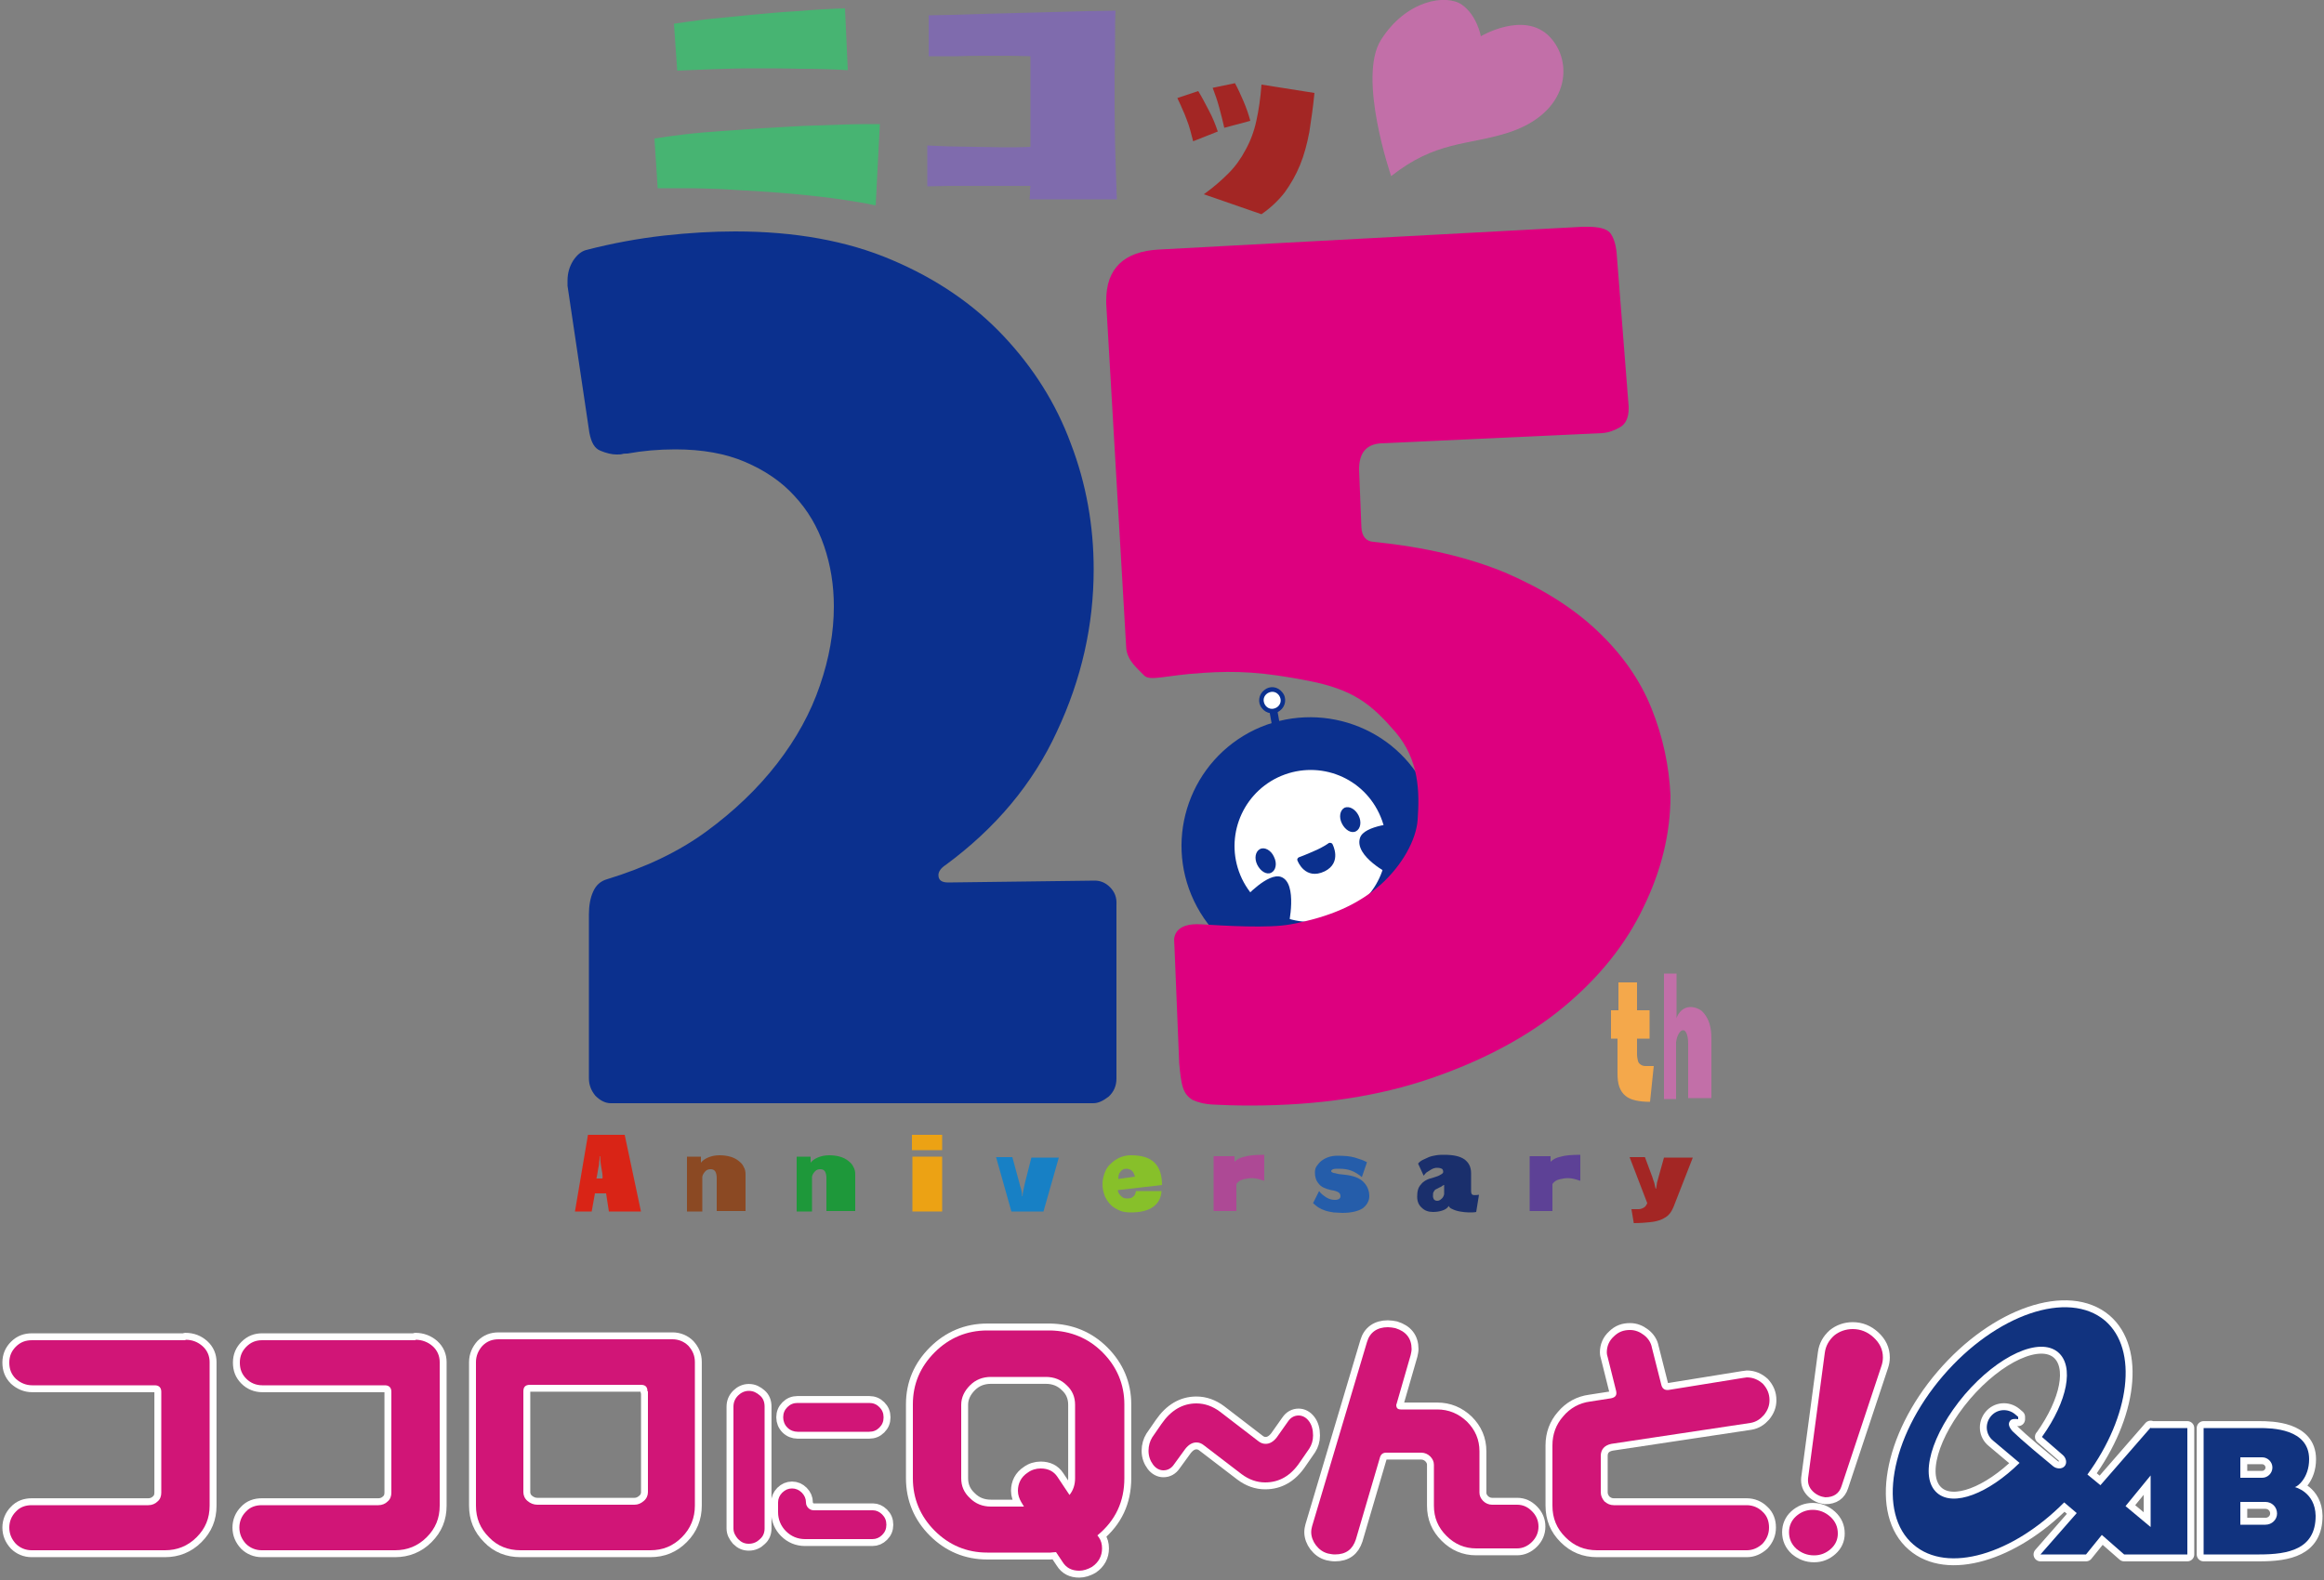
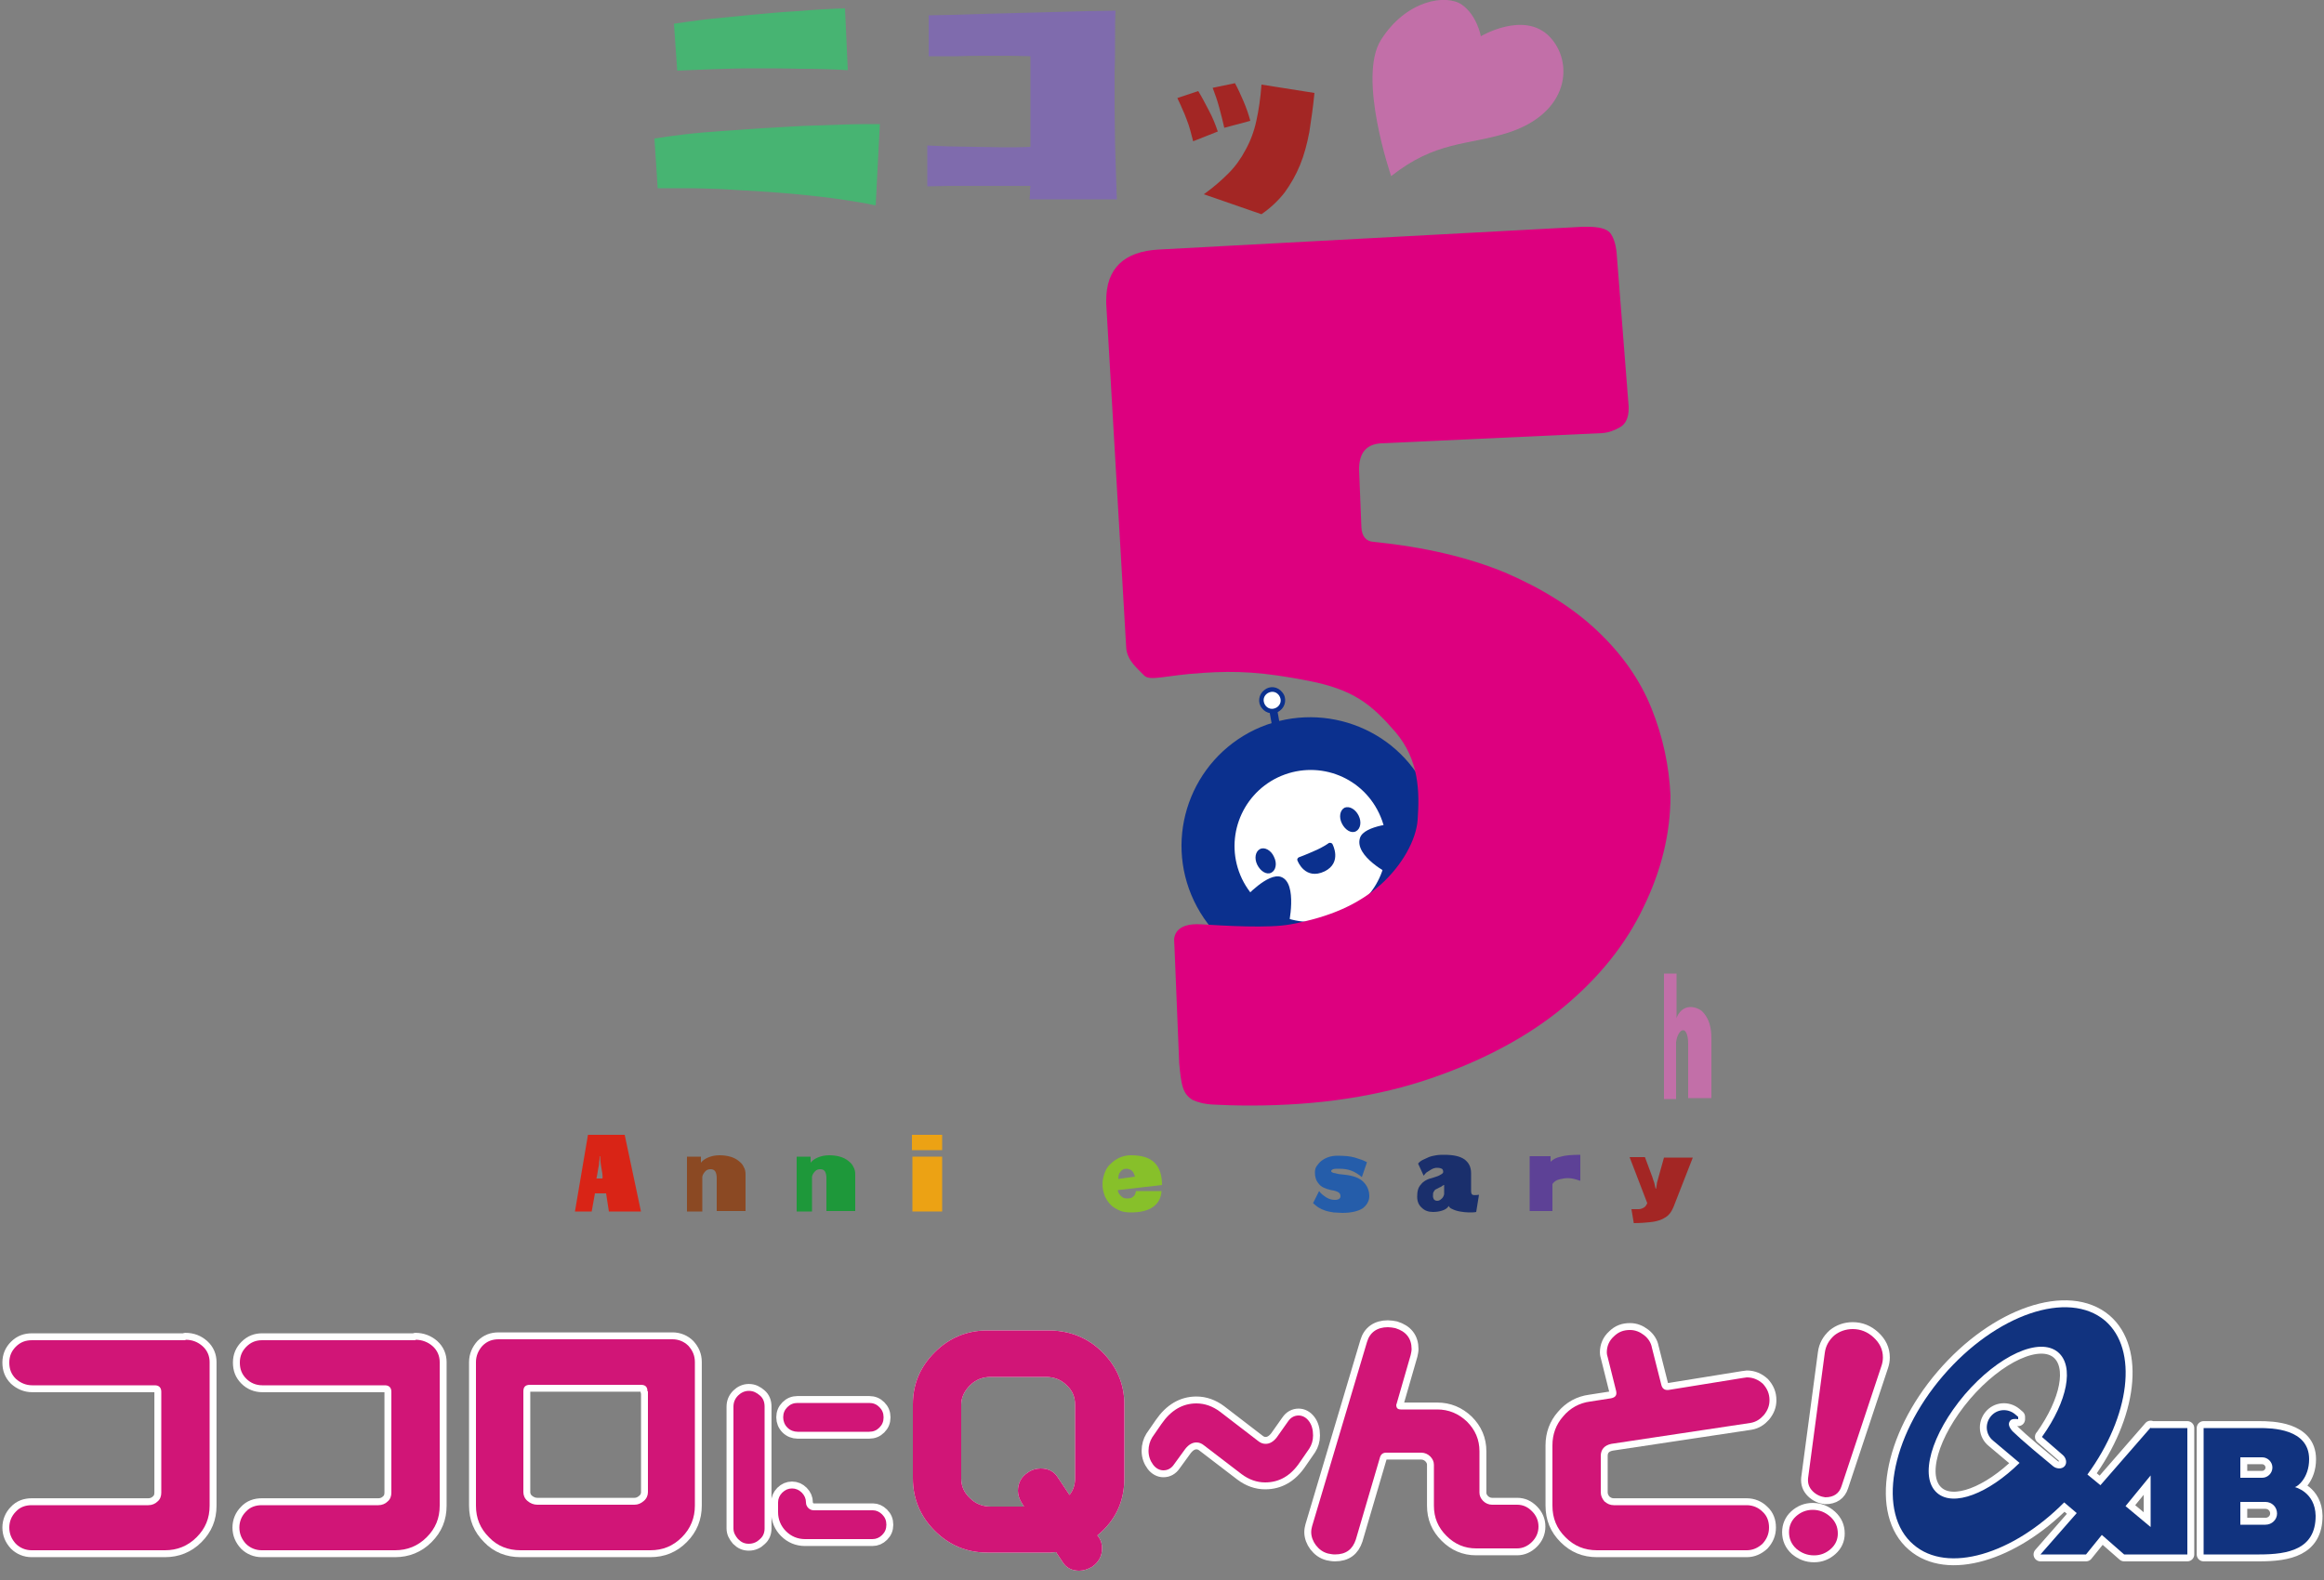
<svg xmlns="http://www.w3.org/2000/svg" version="1.1" id="レイヤー_1" x="0px" y="0px" viewBox="0 0 500 340" style="enable-background:new 0 0 500 340;" xml:space="preserve">
  <rect x="0" y="0" width="500" height="340" fill="#808080" stroke="none" />
  <style type="text/css">
	.st0{fill:#FFFFFF;}
	.st1{fill:none;stroke:#FFFFFF;stroke-width:2.972;stroke-linecap:round;stroke-linejoin:round;}
	.st2{fill:#11337F;}
	.st3{fill:#D11577;}
	.st4{fill:#0B308E;}
	.st5{fill:#F4A84B;}
	.st6{fill:#C26FA8;}
	.st7{fill:#47B472;}
	.st8{fill:#7F6BAD;}
	.st9{fill:#A32624;}
	.st10{fill:#DD007F;}
	.st11{fill:#D92416;}
	.st12{fill:#8B4923;}
	.st13{fill:#1E983A;}
	.st14{fill:#ECA214;}
	.st15{fill:#1780C5;}
	.st16{fill:#87C02A;}
	.st17{fill:#AD4995;}
	.st18{fill:#255DAA;}
	.st19{fill:#1A2F6C;}
	.st20{fill:#5D4196;}
</style>
  <g>
    <path class="st0" d="M493.7,320c0.5,0,3.1-1.9,3.1-6c0-6.6-8.1-6.7-10.7-6.7h-12v27.2h12c6.2,0,12.1-1.1,12.1-8.3   C498.1,321,493.7,320,493.7,320 M482,313.6h4.7c1.2,0,2.2,1,2.2,2.2c0,1.2-1,2.2-2.2,2.2H482V313.6z M487.4,328.1H482v-4.9h5.4   c1.4,0,2.5,1.1,2.5,2.5C489.9,327,488.8,328.1,487.4,328.1" />
    <path class="st1" d="M493.7,320c0.5,0,3.1-1.9,3.1-6c0-6.6-8.1-6.7-10.7-6.7h-12v27.2h12c6.2,0,12.1-1.1,12.1-8.3   C498.1,321,493.7,320,493.7,320 M482,313.6h4.7c1.2,0,2.2,1,2.2,2.2c0,1.2-1,2.2-2.2,2.2H482V313.6z M487.4,328.1H482v-4.9h5.4   c1.4,0,2.5,1.1,2.5,2.5C489.9,327,488.8,328.1,487.4,328.1" />
    <path class="st0" d="M462.7,307.2l-10.8,12.4l-2.8-2.3c9.2-12.6,11-26.9,3.8-33.1c-7.9-6.7-23.5-1.4-34.9,11.9   c-11.4,13.3-14.2,29.6-6.3,36.3c7.3,6.3,21.3,2.1,32.4-9.1l2.7,2.3l-7.8,8.9h9.8l3.4-4.2l4.8,4.2h13.6v-27.2H462.7z M437.5,312   c-1.9-1.6-3.8-3.3-4.5-4c-0.7-0.8-1.1-1.6-0.5-2.3c0.3-0.4,1.1-0.4,1.7-0.3c0,0,0-0.2,0-0.5l-0.7-0.6c-1.6-1.3-3.9-1.1-5.2,0.5   c-1.3,1.6-1.1,3.9,0.5,5.2l5.7,4.8c-6.7,6.6-14.2,9.5-17.7,6.5c-4-3.4-1.3-12.7,5.9-21.2c7.2-8.4,16.1-12.5,20.1-9.1   c3.5,3,2,10.5-3.4,18.1l-0.1,0.1l4.5,3.9c0.7,0.6,1,1.7,0.4,2.4c-0.6,0.7-1.8,0.6-2.5,0L437.5,312z M462.7,328.6l-5.4-4.5l5.4-6.6   V328.6z" />
    <path class="st1" d="M462.7,307.2l-10.8,12.4l-2.8-2.3c9.2-12.6,11-26.9,3.8-33.1c-7.9-6.7-23.5-1.4-34.9,11.9   c-11.4,13.3-14.2,29.6-6.3,36.3c7.3,6.3,21.3,2.1,32.4-9.1l2.7,2.3l-7.8,8.9h9.8l3.4-4.2l4.8,4.2h13.6v-27.2H462.7z M437.5,312   c-1.9-1.6-3.8-3.3-4.5-4c-0.7-0.8-1.1-1.6-0.5-2.3c0.3-0.4,1.1-0.4,1.7-0.3c0,0,0-0.2,0-0.5l-0.7-0.6c-1.6-1.3-3.9-1.1-5.2,0.5   c-1.3,1.6-1.1,3.9,0.5,5.2l5.7,4.8c-6.7,6.6-14.2,9.5-17.7,6.5c-4-3.4-1.3-12.7,5.9-21.2c7.2-8.4,16.1-12.5,20.1-9.1   c3.5,3,2,10.5-3.4,18.1l-0.1,0.1l4.5,3.9c0.7,0.6,1,1.7,0.4,2.4c-0.6,0.7-1.8,0.6-2.5,0L437.5,312z M462.7,328.6l-5.4-4.5l5.4-6.6   V328.6z" />
    <path class="st0" d="M39.9,288.3c1.5,0,2.7,0.5,3.7,1.4c1,0.9,1.5,2.1,1.5,3.4V324c0,2.7-0.9,4.9-2.8,6.8c-1.9,1.9-4.2,2.8-6.8,2.8   H6.8c-1.3,0-2.5-0.5-3.4-1.4c-0.9-1-1.4-2.1-1.4-3.5c0-1.3,0.5-2.5,1.4-3.4c0.9-1,2.1-1.4,3.4-1.4h25.1c0.8,0,1.5-0.3,2-0.8   c0.6-0.5,0.8-1.2,0.8-1.9v-21.7c0-0.9-0.5-1.4-1.4-1.4H6.9c-1.3,0-2.5-0.5-3.5-1.4c-1-1-1.4-2.1-1.4-3.5s0.5-2.5,1.4-3.4   c1-1,2.1-1.4,3.5-1.4H39.9z" />
    <path class="st1" d="M39.9,288.3c1.5,0,2.7,0.5,3.7,1.4c1,0.9,1.5,2.1,1.5,3.4V324c0,2.7-0.9,4.9-2.8,6.8c-1.9,1.9-4.2,2.8-6.8,2.8   H6.8c-1.3,0-2.5-0.5-3.4-1.4c-0.9-1-1.4-2.1-1.4-3.5c0-1.3,0.5-2.5,1.4-3.4c0.9-1,2.1-1.4,3.4-1.4h25.1c0.8,0,1.5-0.3,2-0.8   c0.6-0.5,0.8-1.2,0.8-1.9v-21.7c0-0.9-0.5-1.4-1.4-1.4H6.9c-1.3,0-2.5-0.5-3.5-1.4c-1-1-1.4-2.1-1.4-3.5s0.5-2.5,1.4-3.4   c1-1,2.1-1.4,3.5-1.4H39.9z" />
    <path class="st0" d="M89.4,288.3c1.4,0,2.7,0.5,3.7,1.4c1,0.9,1.5,2.1,1.5,3.4V324c0,2.7-0.9,4.9-2.8,6.8c-1.9,1.9-4.2,2.8-6.8,2.8   H56.3c-1.3,0-2.5-0.5-3.4-1.4c-0.9-1-1.4-2.1-1.4-3.5c0-1.3,0.5-2.5,1.4-3.4c0.9-1,2.1-1.4,3.4-1.4h25.1c0.8,0,1.5-0.3,2-0.8   c0.6-0.5,0.8-1.2,0.8-1.9v-21.7c0-0.9-0.5-1.4-1.4-1.4H56.4c-1.3,0-2.5-0.5-3.4-1.4c-1-1-1.4-2.1-1.4-3.5s0.5-2.5,1.4-3.4   c1-1,2.1-1.4,3.4-1.4H89.4z" />
    <path class="st1" d="M89.4,288.3c1.4,0,2.7,0.5,3.7,1.4c1,0.9,1.5,2.1,1.5,3.4V324c0,2.7-0.9,4.9-2.8,6.8c-1.9,1.9-4.2,2.8-6.8,2.8   H56.3c-1.3,0-2.5-0.5-3.4-1.4c-0.9-1-1.4-2.1-1.4-3.5c0-1.3,0.5-2.5,1.4-3.4c0.9-1,2.1-1.4,3.4-1.4h25.1c0.8,0,1.5-0.3,2-0.8   c0.6-0.5,0.8-1.2,0.8-1.9v-21.7c0-0.9-0.5-1.4-1.4-1.4H56.4c-1.3,0-2.5-0.5-3.4-1.4c-1-1-1.4-2.1-1.4-3.5s0.5-2.5,1.4-3.4   c1-1,2.1-1.4,3.4-1.4H89.4z" />
    <path class="st0" d="M148.1,289.6c0.9,1,1.4,2.1,1.4,3.5V324c0,2.6-0.9,4.9-2.8,6.8c-1.9,1.9-4.1,2.8-6.8,2.8H112   c-2.7,0-5-0.9-6.8-2.8c-1.9-1.9-2.8-4.1-2.8-6.8v-30.9c0-1.3,0.5-2.5,1.4-3.5c1-1,2.1-1.4,3.5-1.4h37.4   C146,288.2,147.2,288.7,148.1,289.6 M139.3,299.4c0-1-0.5-1.4-1.4-1.4H114c-1,0-1.4,0.5-1.4,1.4v21.7c0,0.7,0.3,1.4,0.9,1.9   c0.6,0.5,1.3,0.8,2.1,0.8h20.9c0.8,0,1.4-0.3,2-0.8c0.6-0.5,0.9-1.2,0.9-1.9V299.4z" />
    <path class="st1" d="M148.1,289.6c0.9,1,1.4,2.1,1.4,3.5V324c0,2.6-0.9,4.9-2.8,6.8c-1.9,1.9-4.1,2.8-6.8,2.8H112   c-2.7,0-5-0.9-6.8-2.8c-1.9-1.9-2.8-4.1-2.8-6.8v-30.9c0-1.3,0.5-2.5,1.4-3.5c1-1,2.1-1.4,3.5-1.4h37.4   C146,288.2,147.2,288.7,148.1,289.6 M139.3,299.4c0-1-0.5-1.4-1.4-1.4H114c-1,0-1.4,0.5-1.4,1.4v21.7c0,0.7,0.3,1.4,0.9,1.9   c0.6,0.5,1.3,0.8,2.1,0.8h20.9c0.8,0,1.4-0.3,2-0.8c0.6-0.5,0.9-1.2,0.9-1.9V299.4z" />
    <path class="st0" d="M163.5,300.3c0.7,0.6,1,1.4,1,2.4v26.2c0,0.9-0.3,1.7-1,2.3c-0.6,0.6-1.4,1-2.4,1c-0.9,0-1.6-0.3-2.3-1   c-0.6-0.7-1-1.4-1-2.3v-26.2c0-0.9,0.3-1.7,1-2.4c0.6-0.6,1.4-1,2.3-1C162.1,299.3,162.8,299.7,163.5,300.3 M189.8,325.9   c0.6,0.6,0.9,1.3,0.9,2.2c0,0.9-0.3,1.6-0.9,2.2c-0.6,0.6-1.3,0.9-2.1,0.9h-14.5c-1.6,0-3-0.6-4.1-1.7c-1.1-1.1-1.7-2.5-1.7-4.1   v-2.1c0-0.8,0.3-1.5,0.9-2.1c0.6-0.6,1.3-0.9,2.1-0.9c0.8,0,1.5,0.3,2.1,0.9c0.6,0.6,0.9,1.3,0.9,2.1c0,0.5,0.2,0.9,0.5,1.2   c0.3,0.3,0.7,0.5,1.2,0.5h12.7C188.5,325,189.2,325.3,189.8,325.9 M169.4,307.2c-0.6-0.6-0.9-1.4-0.9-2.2c0-0.9,0.3-1.6,0.9-2.2   c0.6-0.6,1.3-0.9,2.2-0.9H187c0.9,0,1.6,0.3,2.2,0.9c0.6,0.6,0.9,1.3,0.9,2.2c0,0.9-0.3,1.6-0.9,2.2c-0.6,0.6-1.3,0.9-2.2,0.9   h-15.4C170.8,308.1,170,307.8,169.4,307.2" />
    <path class="st1" d="M163.5,300.3c0.7,0.6,1,1.4,1,2.4v26.2c0,0.9-0.3,1.7-1,2.3c-0.6,0.6-1.4,1-2.4,1c-0.9,0-1.6-0.3-2.3-1   c-0.6-0.7-1-1.4-1-2.3v-26.2c0-0.9,0.3-1.7,1-2.4c0.6-0.6,1.4-1,2.3-1C162.1,299.3,162.8,299.7,163.5,300.3 M189.8,325.9   c0.6,0.6,0.9,1.3,0.9,2.2c0,0.9-0.3,1.6-0.9,2.2c-0.6,0.6-1.3,0.9-2.1,0.9h-14.5c-1.6,0-3-0.6-4.1-1.7c-1.1-1.1-1.7-2.5-1.7-4.1   v-2.1c0-0.8,0.3-1.5,0.9-2.1c0.6-0.6,1.3-0.9,2.1-0.9c0.8,0,1.5,0.3,2.1,0.9c0.6,0.6,0.9,1.3,0.9,2.1c0,0.5,0.2,0.9,0.5,1.2   c0.3,0.3,0.7,0.5,1.2,0.5h12.7C188.5,325,189.2,325.3,189.8,325.9 M169.4,307.2c-0.6-0.6-0.9-1.4-0.9-2.2c0-0.9,0.3-1.6,0.9-2.2   c0.6-0.6,1.3-0.9,2.2-0.9H187c0.9,0,1.6,0.3,2.2,0.9c0.6,0.6,0.9,1.3,0.9,2.2c0,0.9-0.3,1.6-0.9,2.2c-0.6,0.6-1.3,0.9-2.2,0.9   h-15.4C170.8,308.1,170,307.8,169.4,307.2" />
    <path class="st0" d="M237.2,291c3.1,3.1,4.7,6.9,4.7,11.2v15.9c0,5-1.9,9.1-5.8,12.3l0.3,0.4c0.5,0.7,0.7,1.5,0.7,2.4   c0,1.6-0.7,3-2.2,4c-0.9,0.5-1.8,0.8-2.7,0.8c-1.6,0-2.8-0.6-3.6-1.9l-1.4-2.1c-0.5,0-0.9,0.1-1.2,0.1h-13.6   c-4.4,0-8.2-1.6-11.3-4.7c-3.1-3.1-4.7-6.9-4.7-11.3v-15.9c0-4.4,1.6-8.1,4.7-11.2c3.1-3.1,6.9-4.7,11.3-4.7h13.6   C230.3,286.4,234.1,287.9,237.2,291 M230.1,321.7c0.8-1,1.2-2.2,1.2-3.6v-15.8c0-1.7-0.6-3.1-1.8-4.2c-1.2-1.2-2.7-1.8-4.5-1.8   h-11.8c-1.8,0-3.3,0.6-4.5,1.8c-1.2,1.2-1.9,2.6-1.9,4.2v15.8c0,1.7,0.6,3.1,1.9,4.3c1.2,1.2,2.7,1.8,4.5,1.8h7.1l-0.6-1   c-0.4-0.7-0.7-1.5-0.7-2.4c0-1.6,0.7-3,2.1-3.9c0.8-0.6,1.8-0.9,2.8-0.9c1.6,0,2.8,0.6,3.6,1.8L230.1,321.7z" />
-     <path class="st1" d="M237.2,291c3.1,3.1,4.7,6.9,4.7,11.2v15.9c0,5-1.9,9.1-5.8,12.3l0.3,0.4c0.5,0.7,0.7,1.5,0.7,2.4   c0,1.6-0.7,3-2.2,4c-0.9,0.5-1.8,0.8-2.7,0.8c-1.6,0-2.8-0.6-3.6-1.9l-1.4-2.1c-0.5,0-0.9,0.1-1.2,0.1h-13.6   c-4.4,0-8.2-1.6-11.3-4.7c-3.1-3.1-4.7-6.9-4.7-11.3v-15.9c0-4.4,1.6-8.1,4.7-11.2c3.1-3.1,6.9-4.7,11.3-4.7h13.6   C230.3,286.4,234.1,287.9,237.2,291 M230.1,321.7c0.8-1,1.2-2.2,1.2-3.6v-15.8c0-1.7-0.6-3.1-1.8-4.2c-1.2-1.2-2.7-1.8-4.5-1.8   h-11.8c-1.8,0-3.3,0.6-4.5,1.8c-1.2,1.2-1.9,2.6-1.9,4.2v15.8c0,1.7,0.6,3.1,1.9,4.3c1.2,1.2,2.7,1.8,4.5,1.8h7.1l-0.6-1   c-0.4-0.7-0.7-1.5-0.7-2.4c0-1.6,0.7-3,2.1-3.9c0.8-0.6,1.8-0.9,2.8-0.9c1.6,0,2.8,0.6,3.6,1.8L230.1,321.7z" />
    <path class="st0" d="M259,311c-0.5-0.4-1-0.6-1.6-0.6c-0.9,0-1.7,0.5-2.4,1.4l-2.4,3.3c-0.6,0.9-1.4,1.3-2.3,1.3   c-0.8,0-1.6-0.4-2.2-1.2c-0.6-0.8-1-1.8-1-3c0-1.1,0.3-2.1,0.8-2.9l2-2.9c2-2.9,4.5-4.4,7.5-4.4c1.8,0,3.5,0.6,5.1,1.8l8.2,6.3   c0.5,0.4,1,0.6,1.6,0.6c0.9,0,1.7-0.5,2.4-1.4l2.4-3.4c0.6-0.9,1.4-1.3,2.3-1.3c0.8,0,1.6,0.4,2.2,1.2c0.6,0.8,0.9,1.8,0.9,3.1   c0,1.1-0.3,2-0.8,2.8l-2,2.9c-2,3-4.5,4.4-7.5,4.4c-1.8,0-3.5-0.6-5.1-1.8L259,311z" />
    <path class="st1" d="M259,311c-0.5-0.4-1-0.6-1.6-0.6c-0.9,0-1.7,0.5-2.4,1.4l-2.4,3.3c-0.6,0.9-1.4,1.3-2.3,1.3   c-0.8,0-1.6-0.4-2.2-1.2c-0.6-0.8-1-1.8-1-3c0-1.1,0.3-2.1,0.8-2.9l2-2.9c2-2.9,4.5-4.4,7.5-4.4c1.8,0,3.5,0.6,5.1,1.8l8.2,6.3   c0.5,0.4,1,0.6,1.6,0.6c0.9,0,1.7-0.5,2.4-1.4l2.4-3.4c0.6-0.9,1.4-1.3,2.3-1.3c0.8,0,1.6,0.4,2.2,1.2c0.6,0.8,0.9,1.8,0.9,3.1   c0,1.1-0.3,2-0.8,2.8l-2,2.9c-2,3-4.5,4.4-7.5,4.4c-1.8,0-3.5-0.6-5.1-1.8L259,311z" />
    <path class="st0" d="M291.7,331.3c-0.7,2.1-2.1,3.2-4.5,3.2c-0.5,0-1-0.1-1.5-0.2c-1.1-0.3-1.9-0.9-2.6-1.8c-0.6-0.8-1-1.8-1-2.8   c0-0.5,0.1-0.9,0.2-1.3l11.8-39.6c0.6-2.1,2.2-3.2,4.5-3.2c0.5,0,1.1,0.1,1.6,0.2c2.3,0.7,3.5,2.2,3.5,4.5c0,0.4-0.1,0.8-0.2,1.3   l-3,10.4c0,0.1-0.1,0.2-0.1,0.3c0,0.7,0.3,1,1,1h7.8c2.5,0,4.6,0.9,6.4,2.6c1.8,1.8,2.7,3.9,2.7,6.4v8.9c0,0.7,0.3,1.3,0.8,1.8   c0.5,0.5,1.2,0.8,1.9,0.8h5.4c1.3,0,2.3,0.5,3.2,1.4c0.9,0.9,1.4,2,1.4,3.3c0,1.3-0.5,2.4-1.4,3.3c-0.9,0.9-2,1.4-3.2,1.4h-8.8   c-2.5,0-4.6-0.9-6.4-2.7c-1.8-1.8-2.7-3.9-2.7-6.5v-8.8c0-0.7-0.3-1.3-0.8-1.8c-0.5-0.5-1.2-0.8-1.9-0.8h-7.6c-0.6,0-1.1,0.3-1.3,1   L291.7,331.3z" />
    <path class="st1" d="M291.7,331.3c-0.7,2.1-2.1,3.2-4.5,3.2c-0.5,0-1-0.1-1.5-0.2c-1.1-0.3-1.9-0.9-2.6-1.8c-0.6-0.8-1-1.8-1-2.8   c0-0.5,0.1-0.9,0.2-1.3l11.8-39.6c0.6-2.1,2.2-3.2,4.5-3.2c0.5,0,1.1,0.1,1.6,0.2c2.3,0.7,3.5,2.2,3.5,4.5c0,0.4-0.1,0.8-0.2,1.3   l-3,10.4c0,0.1-0.1,0.2-0.1,0.3c0,0.7,0.3,1,1,1h7.8c2.5,0,4.6,0.9,6.4,2.6c1.8,1.8,2.7,3.9,2.7,6.4v8.9c0,0.7,0.3,1.3,0.8,1.8   c0.5,0.5,1.2,0.8,1.9,0.8h5.4c1.3,0,2.3,0.5,3.2,1.4c0.9,0.9,1.4,2,1.4,3.3c0,1.3-0.5,2.4-1.4,3.3c-0.9,0.9-2,1.4-3.2,1.4h-8.8   c-2.5,0-4.6-0.9-6.4-2.7c-1.8-1.8-2.7-3.9-2.7-6.5v-8.8c0-0.7-0.3-1.3-0.8-1.8c-0.5-0.5-1.2-0.8-1.9-0.8h-7.6c-0.6,0-1.1,0.3-1.3,1   L291.7,331.3z" />
    <path class="st0" d="M346.7,310.7c-1.5,0.3-2.3,1.2-2.3,2.6v7.8c0,0.8,0.3,1.4,0.8,2c0.6,0.5,1.2,0.8,2,0.8h28.6   c1.3,0,2.5,0.5,3.4,1.4c1,0.9,1.4,2.1,1.4,3.4c0,1.4-0.5,2.5-1.4,3.5c-1,0.9-2.1,1.4-3.4,1.4h-32.2c-2.7,0-4.9-0.9-6.8-2.8   c-1.9-1.9-2.8-4.1-2.8-6.8v-13c0-2.4,0.8-4.5,2.3-6.2c1.5-1.8,3.5-2.9,5.8-3.2l4.5-0.7c1-0.2,1.3-0.7,1.1-1.6l-1.8-7.2   c-0.1-0.3-0.2-0.7-0.2-1.1c0-1.3,0.5-2.5,1.5-3.4c1-1,2.1-1.4,3.5-1.4c1.1,0,2.1,0.4,3,1.1c0.9,0.7,1.5,1.6,1.7,2.7l2,7.9   c0.2,0.9,0.7,1.3,1.6,1.2l16.1-2.6c0.3,0,0.5-0.1,0.7-0.1c1.4,0,2.5,0.5,3.5,1.4c0.9,1,1.4,2.1,1.4,3.5c0,1.2-0.4,2.2-1.2,3.2   c-0.8,0.9-1.7,1.5-2.9,1.7L346.7,310.7z" />
    <path class="st1" d="M346.7,310.7c-1.5,0.3-2.3,1.2-2.3,2.6v7.8c0,0.8,0.3,1.4,0.8,2c0.6,0.5,1.2,0.8,2,0.8h28.6   c1.3,0,2.5,0.5,3.4,1.4c1,0.9,1.4,2.1,1.4,3.4c0,1.4-0.5,2.5-1.4,3.5c-1,0.9-2.1,1.4-3.4,1.4h-32.2c-2.7,0-4.9-0.9-6.8-2.8   c-1.9-1.9-2.8-4.1-2.8-6.8v-13c0-2.4,0.8-4.5,2.3-6.2c1.5-1.8,3.5-2.9,5.8-3.2l4.5-0.7c1-0.2,1.3-0.7,1.1-1.6l-1.8-7.2   c-0.1-0.3-0.2-0.7-0.2-1.1c0-1.3,0.5-2.5,1.5-3.4c1-1,2.1-1.4,3.5-1.4c1.1,0,2.1,0.4,3,1.1c0.9,0.7,1.5,1.6,1.7,2.7l2,7.9   c0.2,0.9,0.7,1.3,1.6,1.2l16.1-2.6c0.3,0,0.5-0.1,0.7-0.1c1.4,0,2.5,0.5,3.5,1.4c0.9,1,1.4,2.1,1.4,3.5c0,1.2-0.4,2.2-1.2,3.2   c-0.8,0.9-1.7,1.5-2.9,1.7L346.7,310.7z" />
    <path class="st0" d="M393.9,333.3c-1,0.9-2.2,1.4-3.6,1.4c-1.5,0-2.7-0.5-3.8-1.4c-1.1-1-1.6-2.2-1.6-3.6c0-1.3,0.5-2.5,1.5-3.4   c1-0.9,2.2-1.4,3.6-1.4c1.4,0,2.7,0.5,3.8,1.5c1.1,1,1.6,2.2,1.6,3.6C395.4,331.3,394.9,332.4,393.9,333.3 M390,320.9   c-0.8-0.8-1.1-1.7-1-2.8l3.6-27c0.2-1.5,0.9-2.7,2-3.7c1.1-0.9,2.5-1.4,4-1.4c1.7,0,3.2,0.6,4.5,1.8c1.3,1.2,2,2.6,2,4.3   c0,0.6-0.1,1.2-0.3,1.8l-8.6,25.9c-0.5,1.6-1.7,2.4-3.5,2.4C391.8,322.1,390.8,321.7,390,320.9" />
    <path class="st1" d="M393.9,333.3c-1,0.9-2.2,1.4-3.6,1.4c-1.5,0-2.7-0.5-3.8-1.4c-1.1-1-1.6-2.2-1.6-3.6c0-1.3,0.5-2.5,1.5-3.4   c1-0.9,2.2-1.4,3.6-1.4c1.4,0,2.7,0.5,3.8,1.5c1.1,1,1.6,2.2,1.6,3.6C395.4,331.3,394.9,332.4,393.9,333.3 M390,320.9   c-0.8-0.8-1.1-1.7-1-2.8l3.6-27c0.2-1.5,0.9-2.7,2-3.7c1.1-0.9,2.5-1.4,4-1.4c1.7,0,3.2,0.6,4.5,1.8c1.3,1.2,2,2.6,2,4.3   c0,0.6-0.1,1.2-0.3,1.8l-8.6,25.9c-0.5,1.6-1.7,2.4-3.5,2.4C391.8,322.1,390.8,321.7,390,320.9" />
    <path class="st2" d="M493.7,320c0.5,0,3.1-1.9,3.1-6c0-6.6-8.1-6.7-10.7-6.7h-12v27.2h12c6.2,0,12.1-1.1,12.1-8.3   C498.1,321,493.7,320,493.7,320 M482,313.6h4.7c1.2,0,2.2,1,2.2,2.2c0,1.2-1,2.2-2.2,2.2H482V313.6z M487.4,328.1H482v-4.9h5.4   c1.4,0,2.5,1.1,2.5,2.5C489.9,327,488.8,328.1,487.4,328.1" />
    <path class="st2" d="M462.7,307.2l-10.8,12.4l-2.8-2.3c9.2-12.6,11-26.9,3.8-33.1c-7.9-6.7-23.5-1.4-34.9,11.9   c-11.4,13.3-14.2,29.6-6.3,36.3c7.3,6.3,21.3,2.1,32.4-9.1l2.7,2.3l-7.8,8.9h9.8l3.4-4.2l4.8,4.2h13.6v-27.2H462.7z M437.5,312   c-1.9-1.6-3.8-3.3-4.5-4c-0.7-0.8-1.1-1.6-0.5-2.3c0.3-0.4,1.1-0.4,1.7-0.3c0,0,0-0.2,0-0.5l-0.7-0.6c-1.6-1.3-3.9-1.1-5.2,0.5   c-1.3,1.6-1.1,3.9,0.5,5.2l5.7,4.8c-6.7,6.6-14.2,9.5-17.7,6.5c-4-3.4-1.3-12.7,5.9-21.2c7.2-8.4,16.1-12.5,20.1-9.1   c3.5,3,2,10.5-3.4,18.1l-0.1,0.1l4.5,3.9c0.7,0.6,1,1.7,0.4,2.4c-0.6,0.7-1.8,0.6-2.5,0L437.5,312z M462.7,328.6l-5.4-4.5l5.4-6.6   V328.6z" />
    <path class="st3" d="M39.9,288.3c1.5,0,2.7,0.5,3.7,1.4c1,0.9,1.5,2.1,1.5,3.4V324c0,2.7-0.9,4.9-2.8,6.8c-1.9,1.9-4.2,2.8-6.8,2.8   H6.8c-1.3,0-2.5-0.5-3.4-1.4c-0.9-1-1.4-2.1-1.4-3.5c0-1.3,0.5-2.5,1.4-3.4c0.9-1,2.1-1.4,3.4-1.4h25.1c0.8,0,1.5-0.3,2-0.8   c0.6-0.5,0.8-1.2,0.8-1.9v-21.7c0-0.9-0.5-1.4-1.4-1.4H6.9c-1.3,0-2.5-0.5-3.5-1.4c-1-1-1.4-2.1-1.4-3.5s0.5-2.5,1.4-3.4   c1-1,2.1-1.4,3.5-1.4H39.9z" />
    <path class="st3" d="M89.4,288.3c1.4,0,2.7,0.5,3.7,1.4c1,0.9,1.5,2.1,1.5,3.4V324c0,2.7-0.9,4.9-2.8,6.8c-1.9,1.9-4.2,2.8-6.8,2.8   H56.3c-1.3,0-2.5-0.5-3.4-1.4c-0.9-1-1.4-2.1-1.4-3.5c0-1.3,0.5-2.5,1.4-3.4c0.9-1,2.1-1.4,3.4-1.4h25.1c0.8,0,1.5-0.3,2-0.8   c0.6-0.5,0.8-1.2,0.8-1.9v-21.7c0-0.9-0.5-1.4-1.4-1.4H56.4c-1.3,0-2.5-0.5-3.4-1.4c-1-1-1.4-2.1-1.4-3.5s0.5-2.5,1.4-3.4   c1-1,2.1-1.4,3.4-1.4H89.4z" />
    <path class="st3" d="M148.1,289.6c0.9,1,1.4,2.1,1.4,3.5V324c0,2.6-0.9,4.9-2.8,6.8c-1.9,1.9-4.1,2.8-6.8,2.8H112   c-2.7,0-5-0.9-6.8-2.8c-1.9-1.9-2.8-4.1-2.8-6.8v-30.9c0-1.3,0.5-2.5,1.4-3.5c1-1,2.1-1.4,3.5-1.4h37.4   C146,288.2,147.2,288.7,148.1,289.6 M139.3,299.4c0-1-0.5-1.4-1.4-1.4H114c-1,0-1.4,0.5-1.4,1.4v21.7c0,0.7,0.3,1.4,0.9,1.9   c0.6,0.5,1.3,0.8,2.1,0.8h20.9c0.8,0,1.4-0.3,2-0.8c0.6-0.5,0.9-1.2,0.9-1.9V299.4z" />
    <path class="st3" d="M163.5,300.3c0.7,0.6,1,1.4,1,2.4v26.2c0,0.9-0.3,1.7-1,2.3c-0.6,0.6-1.4,1-2.4,1c-0.9,0-1.6-0.3-2.3-1   c-0.6-0.7-1-1.4-1-2.3v-26.2c0-0.9,0.3-1.7,1-2.4c0.6-0.6,1.4-1,2.3-1C162.1,299.3,162.8,299.7,163.5,300.3 M189.8,325.9   c0.6,0.6,0.9,1.3,0.9,2.2c0,0.9-0.3,1.6-0.9,2.2c-0.6,0.6-1.3,0.9-2.1,0.9h-14.5c-1.6,0-3-0.6-4.1-1.7c-1.1-1.1-1.7-2.5-1.7-4.1   v-2.1c0-0.8,0.3-1.5,0.9-2.1c0.6-0.6,1.3-0.9,2.1-0.9c0.8,0,1.5,0.3,2.1,0.9c0.6,0.6,0.9,1.3,0.9,2.1c0,0.5,0.2,0.9,0.5,1.2   c0.3,0.3,0.7,0.5,1.2,0.5h12.7C188.5,325,189.2,325.3,189.8,325.9 M169.4,307.2c-0.6-0.6-0.9-1.4-0.9-2.2c0-0.9,0.3-1.6,0.9-2.2   c0.6-0.6,1.3-0.9,2.2-0.9H187c0.9,0,1.6,0.3,2.2,0.9c0.6,0.6,0.9,1.3,0.9,2.2c0,0.9-0.3,1.6-0.9,2.2c-0.6,0.6-1.3,0.9-2.2,0.9   h-15.4C170.8,308.1,170,307.8,169.4,307.2" />
    <path class="st3" d="M237.2,291c3.1,3.1,4.7,6.9,4.7,11.2v15.9c0,5-1.9,9.1-5.8,12.3l0.3,0.4c0.5,0.7,0.7,1.5,0.7,2.4   c0,1.6-0.7,3-2.2,4c-0.9,0.5-1.8,0.8-2.7,0.8c-1.6,0-2.8-0.6-3.6-1.9l-1.4-2.1c-0.5,0-0.9,0.1-1.2,0.1h-13.6   c-4.4,0-8.2-1.6-11.3-4.7c-3.1-3.1-4.7-6.9-4.7-11.3v-15.9c0-4.4,1.6-8.1,4.7-11.2c3.1-3.1,6.9-4.7,11.3-4.7h13.6   C230.3,286.4,234.1,287.9,237.2,291 M230.1,321.7c0.8-1,1.2-2.2,1.2-3.6v-15.8c0-1.7-0.6-3.1-1.8-4.2c-1.2-1.2-2.7-1.8-4.5-1.8   h-11.8c-1.8,0-3.3,0.6-4.5,1.8c-1.2,1.2-1.9,2.6-1.9,4.2v15.8c0,1.7,0.6,3.1,1.9,4.3c1.2,1.2,2.7,1.8,4.5,1.8h7.1l-0.6-1   c-0.4-0.7-0.7-1.5-0.7-2.4c0-1.6,0.7-3,2.1-3.9c0.8-0.6,1.8-0.9,2.8-0.9c1.6,0,2.8,0.6,3.6,1.8L230.1,321.7z" />
    <path class="st3" d="M259,311c-0.5-0.4-1-0.6-1.6-0.6c-0.9,0-1.7,0.5-2.4,1.4l-2.4,3.3c-0.6,0.9-1.4,1.3-2.3,1.3   c-0.8,0-1.6-0.4-2.2-1.2c-0.6-0.8-1-1.8-1-3c0-1.1,0.3-2.1,0.8-2.9l2-2.9c2-2.9,4.5-4.4,7.5-4.4c1.8,0,3.5,0.6,5.1,1.8l8.2,6.3   c0.5,0.4,1,0.6,1.6,0.6c0.9,0,1.7-0.5,2.4-1.4l2.4-3.4c0.6-0.9,1.4-1.3,2.3-1.3c0.8,0,1.6,0.4,2.2,1.2c0.6,0.8,0.9,1.8,0.9,3.1   c0,1.1-0.3,2-0.8,2.8l-2,2.9c-2,3-4.5,4.4-7.5,4.4c-1.8,0-3.5-0.6-5.1-1.8L259,311z" />
    <path class="st3" d="M291.7,331.3c-0.7,2.1-2.1,3.2-4.5,3.2c-0.5,0-1-0.1-1.5-0.2c-1.1-0.3-1.9-0.9-2.6-1.8c-0.6-0.8-1-1.8-1-2.8   c0-0.5,0.1-0.9,0.2-1.3l11.8-39.6c0.6-2.1,2.2-3.2,4.5-3.2c0.5,0,1.1,0.1,1.6,0.2c2.3,0.7,3.5,2.2,3.5,4.5c0,0.4-0.1,0.8-0.2,1.3   l-3,10.4c0,0.1-0.1,0.2-0.1,0.3c0,0.7,0.3,1,1,1h7.8c2.5,0,4.6,0.9,6.4,2.6c1.8,1.8,2.7,3.9,2.7,6.4v8.9c0,0.7,0.3,1.3,0.8,1.8   c0.5,0.5,1.2,0.8,1.9,0.8h5.4c1.3,0,2.3,0.5,3.2,1.4c0.9,0.9,1.4,2,1.4,3.3c0,1.3-0.5,2.4-1.4,3.3c-0.9,0.9-2,1.4-3.2,1.4h-8.8   c-2.5,0-4.6-0.9-6.4-2.7c-1.8-1.8-2.7-3.9-2.7-6.5v-8.8c0-0.7-0.3-1.3-0.8-1.8c-0.5-0.5-1.2-0.8-1.9-0.8h-7.6c-0.6,0-1.1,0.3-1.3,1   L291.7,331.3z" />
    <path class="st3" d="M346.7,310.7c-1.5,0.3-2.3,1.2-2.3,2.6v7.8c0,0.8,0.3,1.4,0.8,2c0.6,0.5,1.2,0.8,2,0.8h28.6   c1.3,0,2.5,0.5,3.4,1.4c1,0.9,1.4,2.1,1.4,3.4c0,1.4-0.5,2.5-1.4,3.5c-1,0.9-2.1,1.4-3.4,1.4h-32.2c-2.7,0-4.9-0.9-6.8-2.8   c-1.9-1.9-2.8-4.1-2.8-6.8v-13c0-2.4,0.8-4.5,2.3-6.2c1.5-1.8,3.5-2.9,5.8-3.2l4.5-0.7c1-0.2,1.3-0.7,1.1-1.6l-1.8-7.2   c-0.1-0.3-0.2-0.7-0.2-1.1c0-1.3,0.5-2.5,1.5-3.4c1-1,2.1-1.4,3.5-1.4c1.1,0,2.1,0.4,3,1.1c0.9,0.7,1.5,1.6,1.7,2.7l2,7.9   c0.2,0.9,0.7,1.3,1.6,1.2l16.1-2.6c0.3,0,0.5-0.1,0.7-0.1c1.4,0,2.5,0.5,3.5,1.4c0.9,1,1.4,2.1,1.4,3.5c0,1.2-0.4,2.2-1.2,3.2   c-0.8,0.9-1.7,1.5-2.9,1.7L346.7,310.7z" />
    <path class="st3" d="M393.9,333.3c-1,0.9-2.2,1.4-3.6,1.4c-1.5,0-2.7-0.5-3.8-1.4c-1.1-1-1.6-2.2-1.6-3.6c0-1.3,0.5-2.5,1.5-3.4   c1-0.9,2.2-1.4,3.6-1.4c1.4,0,2.7,0.5,3.8,1.5c1.1,1,1.6,2.2,1.6,3.6C395.4,331.3,394.9,332.4,393.9,333.3 M390,320.9   c-0.8-0.8-1.1-1.7-1-2.8l3.6-27c0.2-1.5,0.9-2.7,2-3.7c1.1-0.9,2.5-1.4,4-1.4c1.7,0,3.2,0.6,4.5,1.8c1.3,1.2,2,2.6,2,4.3   c0,0.6-0.1,1.2-0.3,1.8l-8.6,25.9c-0.5,1.6-1.7,2.4-3.5,2.4C391.8,322.1,390.8,321.7,390,320.9" />
    <path class="st4" d="M306.9,170.1c6.6,13.8,0.7,30.3-13.1,36.9c-13.8,6.6-30.3,0.7-36.9-13.1c-6.6-13.8-0.7-30.3,13.1-36.9   C283.8,150.5,300.4,156.3,306.9,170.1" />
    <path class="st0" d="M296.7,175c3.9,8.2,0.4,17.9-7.7,21.8c-8.2,3.9-17.9,0.4-21.8-7.7c-3.9-8.2-0.4-17.9,7.7-21.8   C283.1,163.4,292.8,166.8,296.7,175" />
    <path class="st4" d="M304,177.1l7.1,0.4c4.2,0.2,7.4,3.4,7.2,7.1c-0.2,3.7-3.7,6.5-7.9,6.3l-7.1-0.4L304,177.1z" />
    <path class="st4" d="M267.8,193.2c0,0,5-5.5,7.8-4.5c3.7,1.3,1.6,10.6,1.6,10.6L267.8,193.2z" />
    <path class="st4" d="M301,177.1c0,0-7.5,0.4-8.4,3.2c-1.3,4,6.5,7.9,6.5,7.9L301,177.1z" />
    <path class="st4" d="M292.3,175.5c0.7,1.4,0.4,2.9-0.6,3.4c-1,0.5-2.3-0.3-3-1.7c-0.7-1.4-0.4-2.9,0.6-3.4   C290.3,173.4,291.6,174.1,292.3,175.5" />
    <path class="st4" d="M274.1,184.4c0.7,1.4,0.4,2.9-0.6,3.4c-1,0.5-2.3-0.3-3-1.7c-0.7-1.4-0.4-2.9,0.6-3.4   C272.1,182.2,273.5,183,274.1,184.4" />
    <path class="st4" d="M285.9,181.4c0.3-0.1,0.7,0,0.8,0.3c0,0,2.1,3.9-1.7,5.8c-4.2,2-5.8-2.2-5.8-2.2c-0.2-0.3-0.1-0.6,0.2-0.8   c0,0,1.4-0.5,3.4-1.4C284.9,182.2,285.9,181.4,285.9,181.4" />
    <path class="st4" d="M275.9,149c1,1.2,0.7,3-0.5,3.9c-1.2,1-3,0.7-3.9-0.5c-1-1.2-0.7-3,0.5-3.9C273.2,147.5,274.9,147.7,275.9,149   " />
    <rect x="273.3" y="150.8" transform="matrix(0.984 -0.177 0.177 0.984 -22.873 50.979)" class="st4" width="1.7" height="5.7" />
    <path class="st0" d="M275.5,150.4c0.2,1-0.5,1.9-1.5,2.1c-1,0.2-1.9-0.5-2.1-1.5c-0.2-1,0.5-1.9,1.5-2.1   C274.4,148.7,275.3,149.4,275.5,150.4" />
-     <path class="st4" d="M238.8,190.9c-1-1-2.1-1.4-3.3-1.4l-31.5,0.4c-1.4,0-2.1-0.5-2.1-1.6c0-0.7,0.5-1.5,1.6-2.2   c10.7-7.9,18.7-17.4,23.9-28.7c5.3-11.3,7.9-22.9,7.9-34.9c0-9.3-1.6-18.4-4.9-27c-3.2-8.7-8.1-16.4-14.5-23.2   c-6.4-6.8-14.4-12.3-24.1-16.4c-9.6-4.1-20.9-6.1-33.6-6.1c-4.9,0-10,0.3-15.4,0.9c-5.3,0.6-10.9,1.6-16.7,3.1   c-1.1,0.3-2,1.1-2.8,2.3c-0.8,1.3-1.2,2.7-1.2,4.3v1.1l4.7,31.6c0.4,2.1,1.1,3.4,2.4,3.9c1.2,0.5,2.4,0.8,3.4,0.8   c0.5,0,1,0,1.3-0.1c0.3-0.1,0.7-0.1,1.1-0.1c3.3-0.6,6.7-0.9,10.3-0.9c5.8,0,10.8,0.9,15,2.7c4.2,1.8,7.8,4.2,10.6,7.3   c2.9,3.1,5,6.7,6.4,10.8c1.4,4.1,2.1,8.4,2.1,13c0,5.5-1,11.2-3,17c-2,5.9-5.1,11.5-9.2,16.8c-4.1,5.3-9.2,10.2-15.2,14.6   c-6,4.4-13.2,7.8-21.4,10.3c-1.4,0.4-2.4,1.3-3,2.7c-0.6,1.3-0.9,3-0.9,4.9v35.2c0,1.5,0.5,2.7,1.4,3.8c1,1,2.1,1.6,3.3,1.6h103.8   c1.1,0,2.1-0.5,3.3-1.4c1.1-1,1.7-2.3,1.7-3.9v-37.4C240.3,193.1,239.8,191.9,238.8,190.9" />
-     <path class="st5" d="M355,237.1c-1.2,0-2.2-0.1-3.1-0.3c-0.9-0.2-1.6-0.5-2.2-1c-0.6-0.5-1-1.1-1.3-1.9c-0.3-0.8-0.4-1.8-0.4-3   v-7.4h-1.4v-6.1h1.6v-6h4v6h2.7v6.1h-2.7v3.3c0,0.6,0.1,1.1,0.2,1.5c0.1,0.4,0.3,0.6,0.6,0.8c0.3,0.2,0.6,0.3,1.1,0.3   c0.4,0,1,0,1.7,0L355,237.1z" />
    <path class="st6" d="M363.2,236.6v-11.9c0-1-0.1-1.7-0.3-2.2c-0.2-0.5-0.4-0.8-0.8-0.8c-0.3,0-0.6,0.2-0.9,0.7   c-0.3,0.5-0.5,1.1-0.6,1.9v12.2H358v-27h2.7v9.6c0.2-0.7,0.6-1.2,1.1-1.7c0.5-0.4,1.1-0.7,1.9-0.7c0.7,0,1.3,0.2,1.9,0.5   c0.6,0.3,1,0.8,1.4,1.4c0.4,0.6,0.7,1.3,0.9,2.1c0.2,0.8,0.3,1.7,0.3,2.7v12.9H363.2z" />
    <path class="st6" d="M299.3,37.9c0,0-7.3-21.2-2.2-29.3c5.5-8.7,14.1-9.9,17.4-7.6c3.3,2.3,4.1,6.8,4.1,6.8s9.2-5.5,14.7,0   c5.4,5.5,4.4,16.6-9,20.8C315.8,31.3,308.9,30.3,299.3,37.9" />
    <path class="st7" d="M188.4,44.2c-2.3-0.5-4.8-0.9-7.5-1.3c-2.7-0.4-5.5-0.7-8.4-1c-2.9-0.3-5.8-0.5-8.7-0.7   c-2.9-0.2-5.7-0.3-8.4-0.5c-2.7-0.1-5.2-0.2-7.6-0.2c-2.4,0-4.5,0-6.3,0l-0.7-10.7c1.9-0.3,4.1-0.6,6.6-0.9   c2.5-0.3,5.1-0.5,7.8-0.7c2.8-0.2,5.6-0.4,8.6-0.6c3-0.2,5.9-0.3,8.9-0.5c2.9-0.1,5.8-0.2,8.7-0.3c2.8-0.1,5.5-0.1,7.9-0.1   L188.4,44.2z M172.2,14.8c-3.4-0.1-6.7-0.1-10-0.1c-3.2,0-6.2,0.1-9.1,0.2c-2.8,0.1-5.3,0.2-7.4,0.3L145,5.1c2.2-0.3,4.7-0.7,7.5-1   c2.8-0.3,5.8-0.6,9-0.9c3.2-0.3,6.5-0.6,10-0.8c3.4-0.3,6.9-0.5,10.3-0.6l0.6,13.3C179.1,14.9,175.7,14.8,172.2,14.8" />
    <path class="st8" d="M221.5,43.1c0-0.5,0.1-1,0.1-1.5c0-0.5,0-1,0.1-1.6c-1.9,0-3.9,0-5.9,0c-2,0-4.1,0-6,0c-2,0-3.8,0-5.6,0   c-1.8,0-3.3,0.1-4.7,0.1v-8.8c1.3,0.1,2.8,0.1,4.6,0.2c1.7,0,3.6,0.1,5.6,0.1c2,0,4,0.1,6,0.1c2.1,0,4.1,0,6-0.1c0-1.8,0-3.6,0-5.5   c0-1.8,0-3.6,0-5.3V16v-3.9c-1.1,0-2.5-0.1-4.2-0.1c-1.7,0-3.6,0-5.5,0c-2,0-4,0-6.2,0.1c-2.1,0-4.1,0-6,0V3.3   c1.4,0,3.1-0.1,5.1-0.1c2-0.1,4.2-0.1,6.5-0.2c2.3-0.1,4.8-0.1,7.3-0.2c2.6-0.1,5.1-0.1,7.6-0.2c2.5-0.1,5-0.1,7.3-0.2   c2.4,0,4.5-0.1,6.4-0.1c-0.1,1.7-0.1,3.6-0.1,5.9c0,2.3,0,4.7-0.1,7.2c0,2.5,0,5.1,0,7.8c0,2.6,0.1,5.2,0.1,7.6   c0.1,2.4,0.1,4.7,0.2,6.8c0.1,2.1,0.1,3.9,0.2,5.3H221.5z" />
    <path class="st9" d="M256.7,30.4c-0.2-0.7-0.4-1.5-0.6-2.3c-0.2-0.8-0.5-1.6-0.8-2.4c-0.3-0.8-0.6-1.6-1-2.4   c-0.3-0.8-0.7-1.5-1-2.2l4.5-1.5c0.8,1.3,1.5,2.7,2.3,4.2c0.8,1.5,1.4,3,1.9,4.5L256.7,30.4z M281.7,28.4c-0.5,2.6-1.1,4.9-2,7.1   c-0.9,2.2-2,4.1-3.3,5.9c-1.4,1.8-3,3.3-5,4.7L259,41.8c2.1-1.5,3.8-3,5.3-4.5c1.5-1.5,2.7-3.2,3.7-5.1c1-1.8,1.8-3.9,2.3-6.2   c0.5-2.3,0.9-4.9,1.1-7.8l11.4,1.8C282.5,23.1,282.1,25.8,281.7,28.4 M263.4,27.5c-0.3-1.4-0.7-2.9-1.1-4.4   c-0.4-1.5-0.9-2.9-1.4-4.2l4.8-1c0.6,1.1,1.2,2.4,1.8,3.8c0.6,1.4,1.1,2.8,1.5,4.3L263.4,27.5z" />
    <path class="st10" d="M355.3,152.4c-2.5-6.2-6.4-11.7-11.7-16.7c-5.3-5-11.9-9.1-19.8-12.5c-8-3.3-17.4-5.5-28.3-6.6   c-1.6-0.1-2.5-1.2-2.6-3.1l-0.5-12.5c0-3.6,1.6-5.4,4.7-5.6l47.6-2.2c1.4-0.1,2.7-0.6,3.9-1.3c1.2-0.7,1.8-2.1,1.8-4v-0.4   l-2.6-33.2c-0.2-1.9-0.7-3.3-1.4-4.2c-0.8-0.9-2.4-1.3-4.9-1.3h-1l-91.2,4.9c-7.5,0.4-11.3,4.1-11.3,10.9v0.7l4.3,74.1   c0.2,2.8,2.5,4.5,3.8,5.9c1.3,1.4,4.5,0,12.7-0.5c7.2-0.5,13-0.2,22.7,1.7c9.7,1.9,13.5,5,18.7,11c5.2,6.1,5.2,13,4.8,18.9   c-0.3,4.3-3.3,9.8-8,14c-4.8,4.2-10.7,6.9-19.3,8.5c-4.7,0.9-14.3,0.3-19.3,0c-5.1-0.3-5.7,2.2-5.8,3.2l0.1,2.1l0,0l1,24.6   c0.2,2.2,0.4,4,0.8,5.2c0.4,1.3,1.1,2.1,2.1,2.7c1.1,0.5,2.5,0.9,4.5,1c1.9,0.1,4.6,0.2,7.9,0.2c14.7,0,27.7-2,39-5.9   c11.3-3.9,20.8-9,28.4-15.3c7.6-6.3,13.4-13.5,17.2-21.5c3.9-8,5.8-16,5.8-24C359.1,164.9,357.8,158.6,355.3,152.4" />
    <path class="st11" d="M131,260.7l-0.6-3.9H128l-0.7,3.9h-3.6l2.8-16.5h7.9l3.5,16.5H131z M129.6,252.6c-0.1-0.4-0.1-0.8-0.2-1.2   c-0.1-0.4-0.1-0.9-0.2-1.3c0-0.5-0.1-0.9-0.1-1.3H129c0,0.4,0,0.8-0.1,1.3c0,0.5-0.1,0.9-0.2,1.4c-0.1,0.4-0.1,0.8-0.2,1.2   c-0.1,0.4-0.1,0.7-0.2,0.9h1.3C129.7,253.3,129.6,253,129.6,252.6" />
    <path class="st12" d="M154.2,260.7v-7.2c0-0.6-0.1-1-0.3-1.4c-0.2-0.3-0.5-0.5-1-0.5c-0.4,0-0.8,0.1-1.1,0.4   c-0.3,0.3-0.6,0.7-0.7,1.2v7.5h-3.3v-11.8h3v1.3c0.3-0.4,0.8-0.8,1.5-1.1c0.7-0.3,1.5-0.5,2.5-0.5c0.8,0,1.6,0.1,2.3,0.3   c0.7,0.2,1.3,0.5,1.8,0.9c0.5,0.4,0.9,0.8,1.1,1.3c0.3,0.5,0.4,1,0.4,1.6v7.9H154.2z" />
    <path class="st13" d="M177.8,260.7v-7.2c0-0.6-0.1-1-0.3-1.4c-0.2-0.3-0.5-0.5-1-0.5c-0.4,0-0.8,0.1-1.1,0.4   c-0.3,0.3-0.6,0.7-0.7,1.2v7.5h-3.3v-11.8h3v1.3c0.3-0.4,0.8-0.8,1.5-1.1c0.7-0.3,1.5-0.5,2.5-0.5c0.8,0,1.6,0.1,2.3,0.3   c0.7,0.2,1.3,0.5,1.8,0.9c0.5,0.4,0.9,0.8,1.1,1.3c0.3,0.5,0.4,1,0.4,1.6v7.9H177.8z" />
    <path class="st14" d="M196.2,244.2h6.5v3.3h-6.5V244.2z M196.3,248.9h6.4v11.8h-6.4V248.9z" />
-     <path class="st15" d="M224.5,260.7h-6.9l-3.3-11.7h3.5l1.5,5.5c0.1,0.4,0.2,0.9,0.4,1.4c0.1,0.5,0.2,1,0.2,1.5h0.1   c0-0.5,0.1-0.9,0.2-1.4c0.1-0.5,0.2-1,0.3-1.4l1.4-5.5h5.9L224.5,260.7z" />
    <path class="st16" d="M240.5,256.1c0,0.5,0.3,0.9,0.7,1.3c0.4,0.4,0.8,0.5,1.3,0.5c0.6,0,1-0.1,1.3-0.4c0.3-0.2,0.5-0.6,0.6-1.2   h5.5c-0.1,1.5-0.7,2.6-1.8,3.4c-1.1,0.8-2.7,1.2-4.8,1.2c-0.9,0-1.7-0.1-2.4-0.4c-0.7-0.3-1.4-0.7-1.9-1.2c-0.5-0.5-1-1.2-1.3-1.9   c-0.3-0.8-0.5-1.6-0.5-2.6c0-0.9,0.2-1.7,0.5-2.5c0.3-0.8,0.7-1.4,1.3-1.9c0.5-0.5,1.2-1,1.9-1.3c0.7-0.3,1.5-0.5,2.4-0.5   c2.3,0,4,0.5,5.1,1.6c1.1,1.1,1.6,2.7,1.6,4.8L240.5,256.1z M243.6,252c-0.3-0.3-0.8-0.5-1.3-0.5c-0.5,0-0.9,0.2-1.2,0.6   c-0.4,0.4-0.5,0.9-0.5,1.6l3.6-0.5C244,252.7,243.9,252.3,243.6,252" />
-     <path class="st17" d="M270.2,253.6c-0.6-0.1-1.2-0.1-1.8,0c-0.6,0.1-1.1,0.2-1.5,0.4c-0.4,0.2-0.7,0.5-0.9,0.8v5.8h-4.9v-11.8h4.5   v1.2c0.5-0.5,1.2-0.9,2.2-1.1c1-0.3,2.4-0.4,4.2-0.4v5.6C271.4,253.9,270.8,253.7,270.2,253.6" />
    <path class="st18" d="M293.2,260c-0.9,0.6-2.4,1-4.4,1c-0.7,0-1.3-0.1-1.9-0.1c-0.6-0.1-1.2-0.2-1.8-0.4c-0.6-0.2-1-0.4-1.5-0.7   c-0.4-0.3-0.8-0.6-1.1-0.9l1.3-2.6c0.4,0.6,1,1,1.6,1.4c0.7,0.4,1.2,0.5,1.8,0.5c0.8,0,1.2-0.3,1.2-0.8c0-0.3-0.1-0.6-0.4-0.8   c-0.3-0.2-0.8-0.4-1.6-0.5c-1.3-0.3-2.2-0.7-2.7-1.4c-0.6-0.7-0.8-1.5-0.8-2.4c0-0.5,0.1-1,0.4-1.4c0.3-0.4,0.6-0.8,1-1.1   c0.4-0.3,0.9-0.6,1.5-0.8c0.6-0.2,1.2-0.3,1.9-0.3c1.5,0,2.8,0.1,3.8,0.4c1,0.3,1.9,0.6,2.6,1l-1.1,3.2c-0.7-0.6-1.5-1.1-2.3-1.4   c-0.8-0.3-1.7-0.4-2.6-0.4c-0.6,0-1,0-1.3,0.1c-0.2,0.1-0.4,0.2-0.4,0.4c0,0.1,0,0.1,0.1,0.2c0.1,0.1,0.2,0.1,0.4,0.2   c0.2,0,0.5,0.1,0.9,0.2c0.4,0.1,0.9,0.1,1.6,0.2c1.8,0.2,3.1,0.7,3.9,1.5c0.8,0.8,1.3,1.8,1.3,3.1   C294.6,258.4,294.1,259.3,293.2,260" />
    <path class="st19" d="M317.6,260.8c-0.4,0.1-0.9,0.1-1.6,0.1c-0.6,0-1.3-0.1-1.9-0.2c-0.6-0.1-1.2-0.3-1.6-0.5   c-0.5-0.2-0.7-0.4-0.8-0.7c-0.3,0.5-0.8,0.8-1.4,1c-0.6,0.2-1.3,0.3-2,0.3c-1,0-1.8-0.3-2.4-0.9c-0.7-0.6-1-1.4-1-2.4   c0-1.1,0.2-2,0.8-2.6c0.5-0.7,1.4-1.2,2.7-1.5c0.7-0.2,1.2-0.4,1.5-0.6c0.4-0.2,0.6-0.4,0.6-0.6c0-0.3-0.1-0.6-0.3-0.7   c-0.2-0.1-0.5-0.2-1-0.2c-0.2,0-0.4,0-0.7,0.1c-0.3,0.1-0.5,0.2-0.8,0.4c-0.3,0.2-0.5,0.3-0.8,0.5c-0.2,0.2-0.4,0.4-0.6,0.7   l-1.2-2.6c0.2-0.3,0.6-0.6,1-0.8c0.4-0.2,0.9-0.4,1.3-0.6c0.5-0.2,1-0.3,1.6-0.4c0.6-0.1,1.2-0.1,1.7-0.1c2,0,3.4,0.3,4.4,1   c0.9,0.7,1.4,1.6,1.4,3v3.8c0,0.4,0.1,0.7,0.3,0.8c0.2,0.1,0.7,0.1,1.4,0L317.6,260.8z M310.6,255c-0.2,0.1-0.4,0.3-0.6,0.4   c-0.2,0.1-0.5,0.2-0.8,0.4c-0.3,0.1-0.6,0.3-0.7,0.6c-0.2,0.2-0.2,0.5-0.2,1c0,0.3,0.1,0.5,0.2,0.7c0.2,0.2,0.4,0.3,0.7,0.3   c0.3,0,0.6-0.1,0.9-0.4c0.3-0.2,0.5-0.6,0.6-1V255z" />
    <path class="st20" d="M338.2,253.6c-0.6-0.1-1.2-0.1-1.8,0c-0.6,0.1-1.1,0.2-1.5,0.4c-0.4,0.2-0.7,0.5-0.9,0.8v5.8h-4.9v-11.8h4.5   v1.2c0.5-0.5,1.2-0.9,2.2-1.1c1-0.3,2.4-0.4,4.2-0.4v5.6C339.4,253.9,338.8,253.7,338.2,253.6" />
    <path class="st9" d="M360.1,259.6c-0.3,0.7-0.6,1.3-1,1.7c-0.4,0.5-1,0.8-1.6,1.1c-0.7,0.3-1.5,0.5-2.5,0.6c-1,0.1-2.1,0.2-3.5,0.2   l-0.5-3c0.6,0,1.1,0,1.5,0c0.4,0,0.7-0.1,0.9-0.2c0.2-0.1,0.4-0.2,0.6-0.4c0.1-0.2,0.3-0.4,0.4-0.7l-3.8-9.9h3.3l1.6,4.3   c0.1,0.3,0.2,0.7,0.4,1.2c0.1,0.4,0.2,0.9,0.3,1.3h0.1c0.1-0.4,0.1-0.8,0.2-1.3c0.1-0.4,0.2-0.8,0.3-1.1l1.2-4.3h6.2L360.1,259.6z" />
  </g>
</svg>